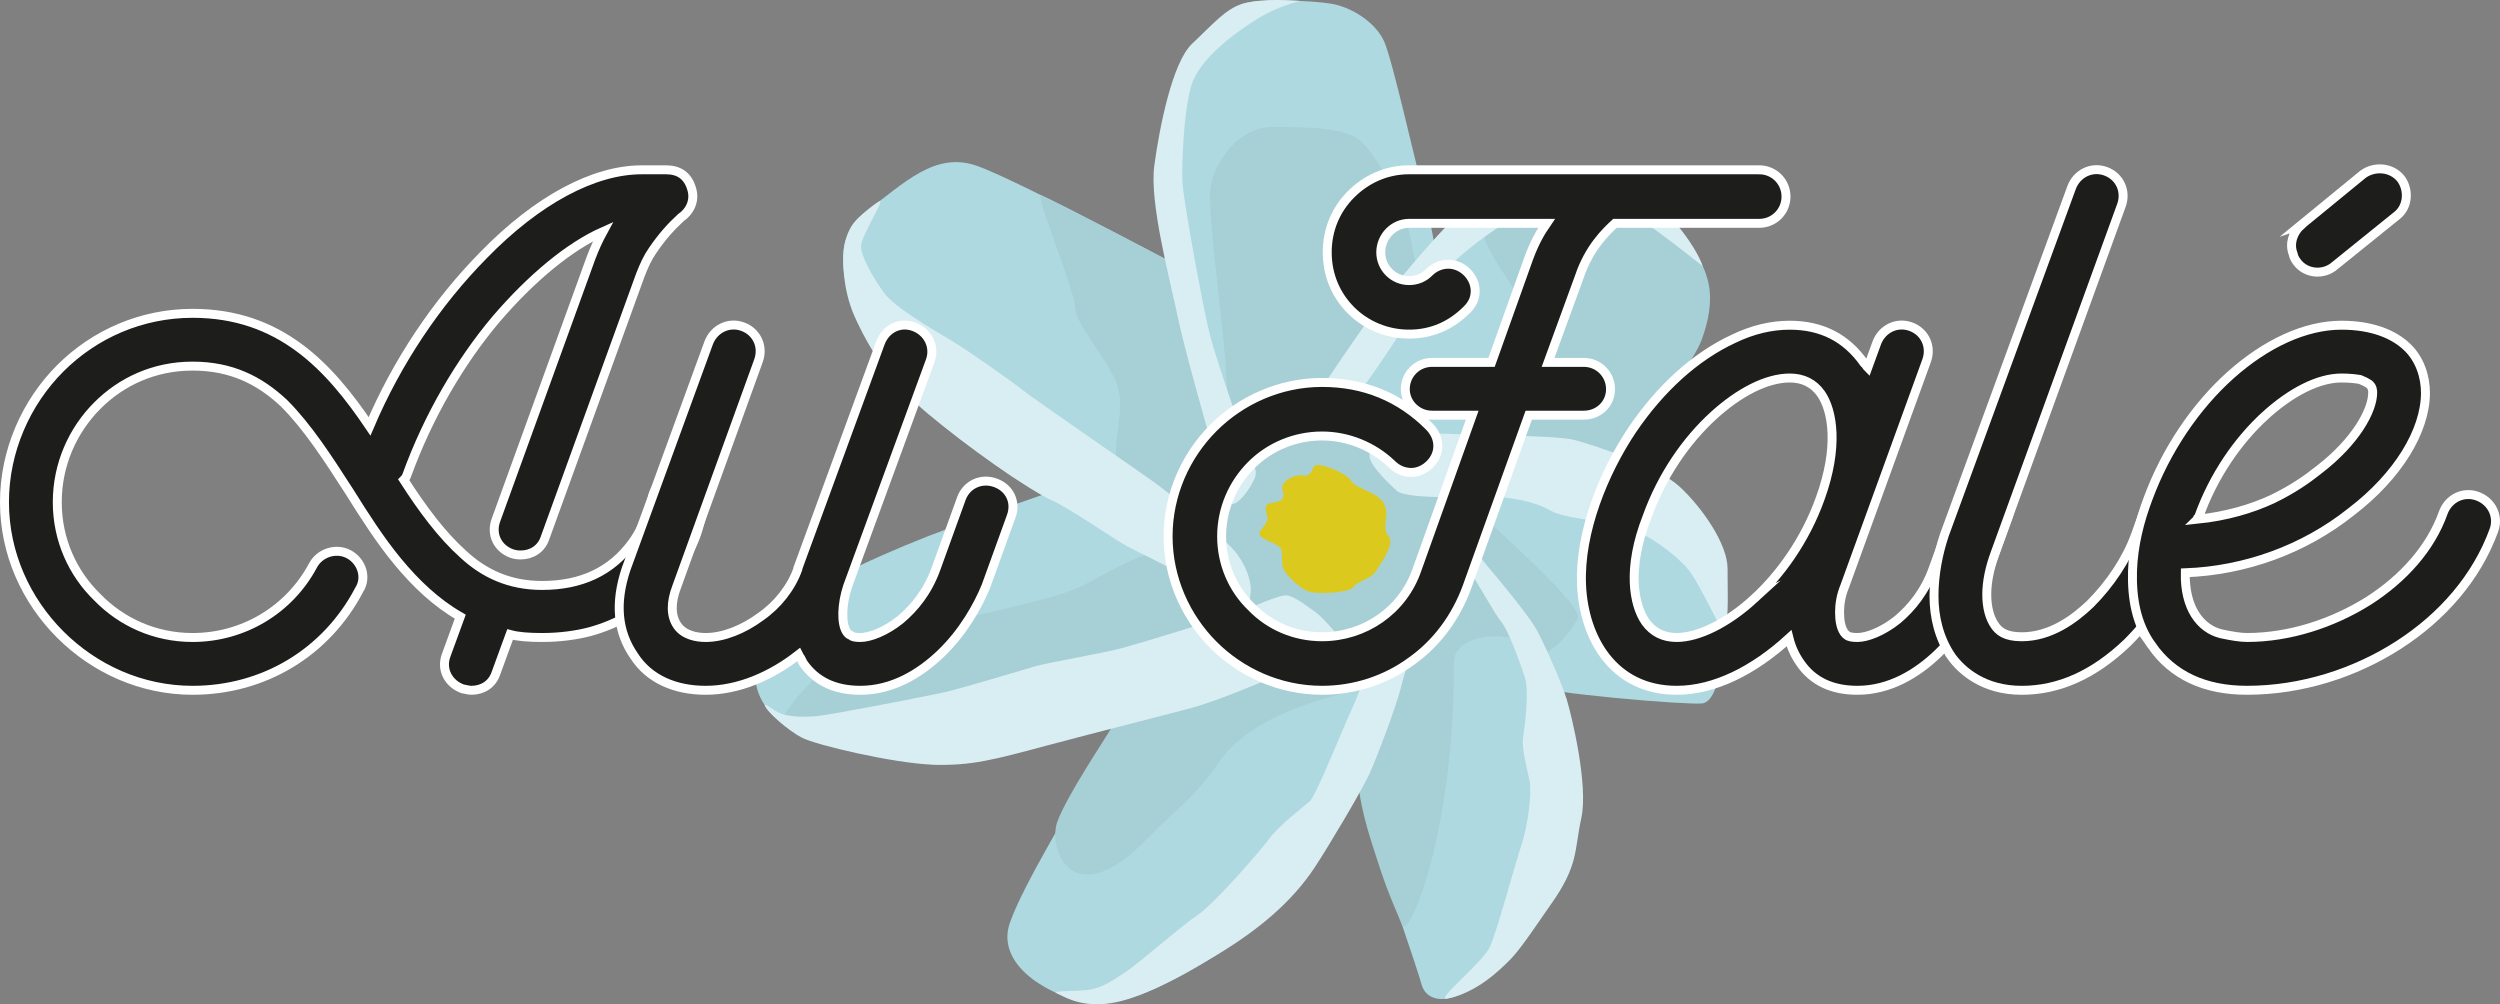
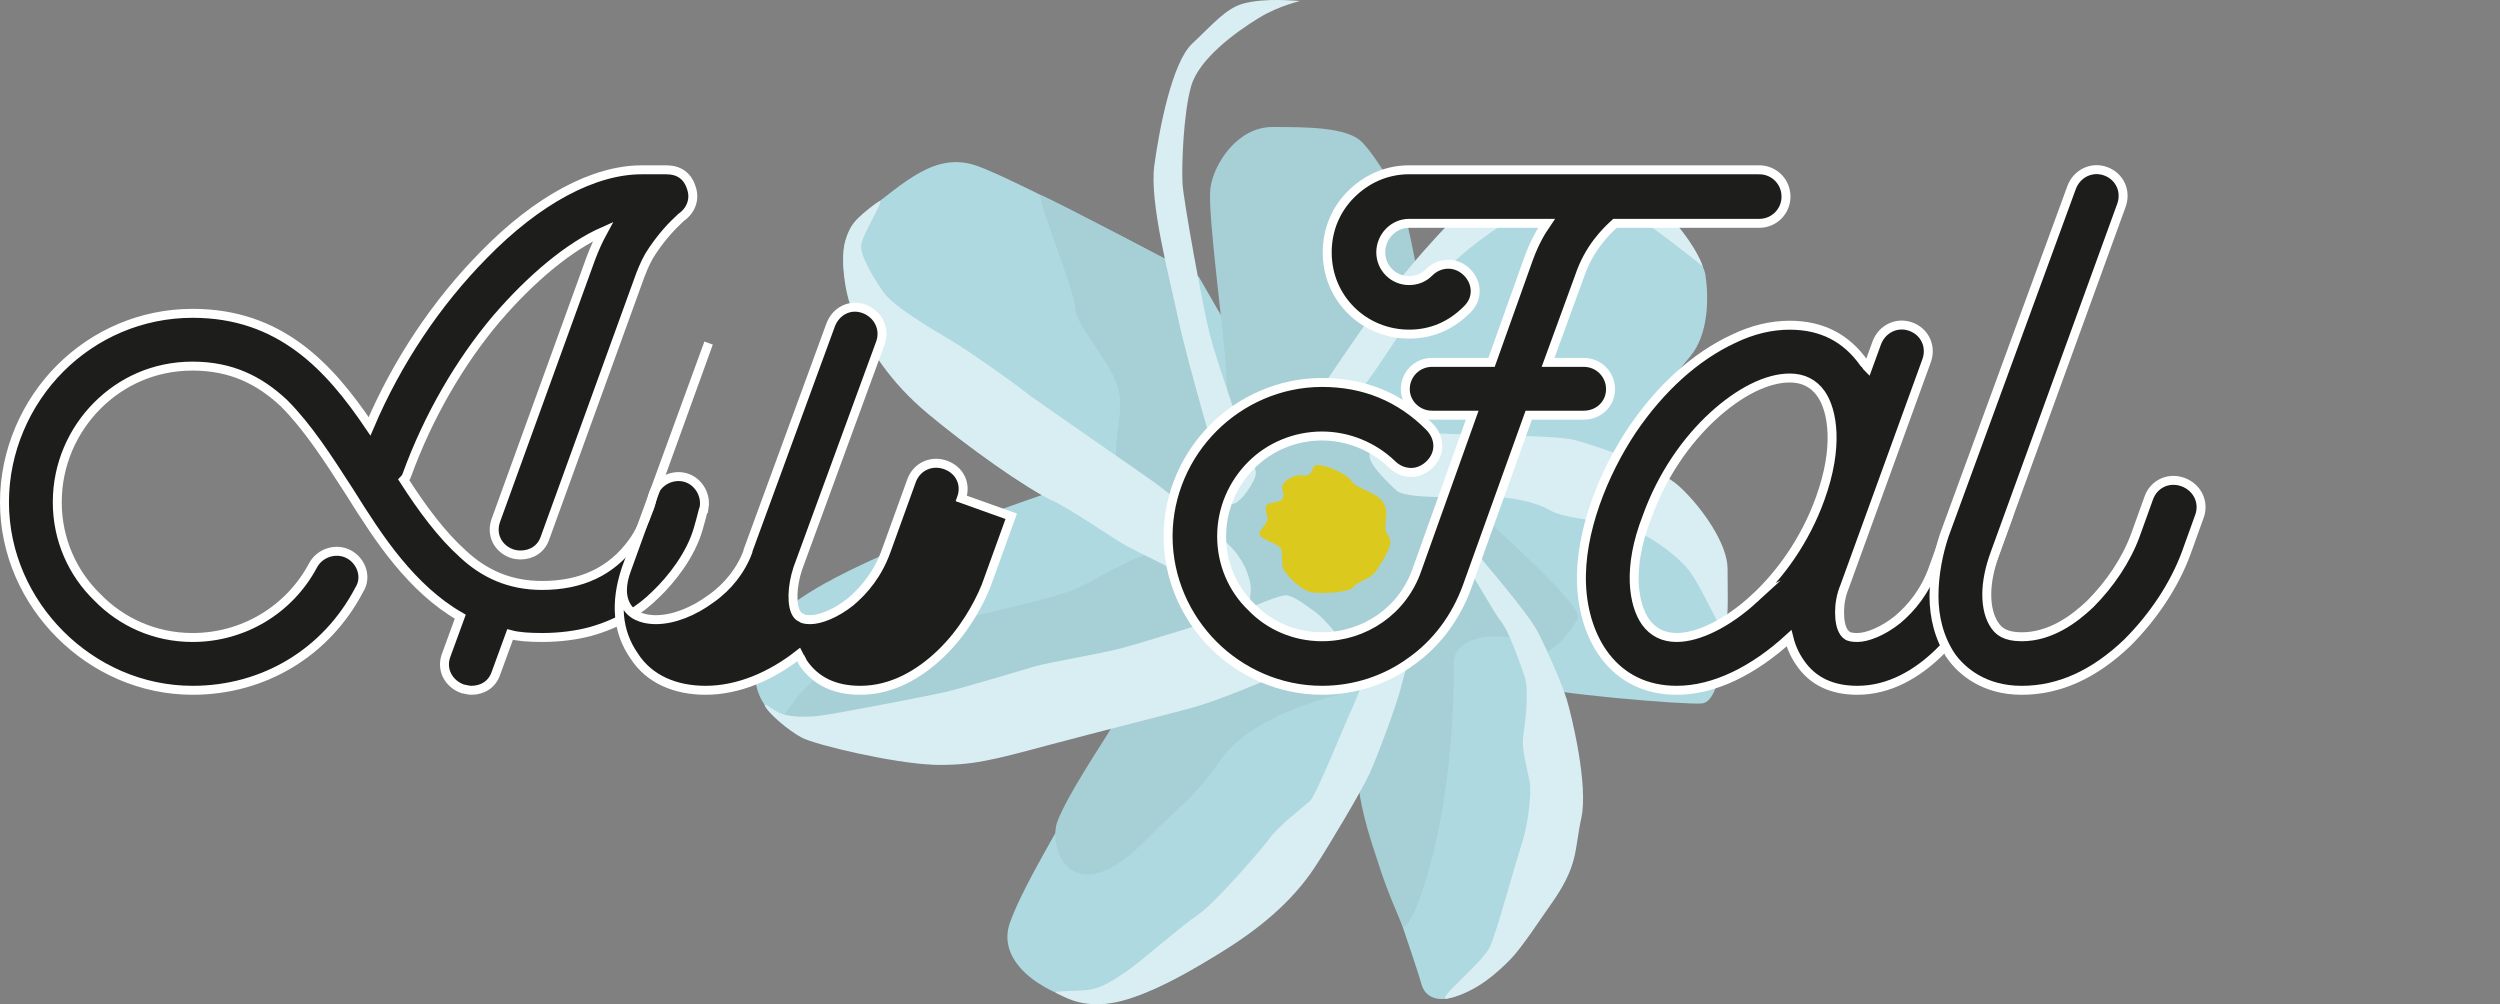
<svg xmlns="http://www.w3.org/2000/svg" id="Fleur_tige_bleue_2" data-name="Fleur tige bleue 2" viewBox="0 0 2792.8 1121.83">
  <rect x="0" y="0" width="2792.8" height="1121.83" fill="#808080" stroke="none" />
  <defs>
    <style>
      .cls-1 {
        fill: #1d1d1b;
        stroke: #fff;
        stroke-miterlimit: 10;
        stroke-width: 10px;
      }

      .cls-2 {
        fill: #afd9e0;
      }

      .cls-2, .cls-3, .cls-4, .cls-5 {
        stroke-width: 0px;
      }

      .cls-3 {
        fill: #d9eef3;
      }

      .cls-4 {
        fill: #dcc91d;
      }

      .cls-5 {
        fill: #a7cfd6;
      }
    </style>
  </defs>
  <g>
-     <path class="cls-2" d="M1367.53,558.89c-3.8-15.2-47.49-182.38-53.19-212.78-5.7-30.4-26.6-113.99-24.7-148.18,1.9-34.2,17.1-98.79,30.4-123.49,13.3-24.7,51.29-64.59,68.39-70.29,17.1-5.7,75.99-3.8,98.79,0,22.8,3.8,49.39,20.9,58.89,41.8,9.5,20.9,34.2,132.99,43.7,167.18,9.5,34.2,20.9,110.19,20.9,110.19l-89.29,275.47-153.88-39.9Z" />
    <path class="cls-2" d="M1451.12,468.56s81.69-115.89,96.89-136.78c15.2-20.9,83.59-102.59,115.89-117.79,32.3-15.2,125.39-28.5,155.78-9.5,30.4,19,81.69,77.89,85.49,102.59,3.8,24.7,3.8,66.49-17.1,91.19-20.9,24.7-74.09,94.99-85.49,108.29-11.4,13.3-286.87,110.19-286.87,110.19l-64.59-148.18Z" />
    <path class="cls-2" d="M1538.51,479.96c24.7,0,178.58,7.6,208.98,11.4,30.4,3.8,112.09,28.5,146.28,75.99,34.2,47.49,38,98.79,34.2,136.78-3.8,38-9.5,79.79-26.6,81.69-17.1,1.9-176.68-11.4-195.68-20.9-19-9.5-188.08-150.08-188.08-150.08l20.9-134.89Z" />
    <path class="cls-2" d="M1637.3,590.15c15.2,17.1,100.69,146.28,115.89,207.08,15.2,60.79,13.3,148.18,0,174.78-13.3,26.6-58.89,98.79-100.69,127.29-41.8,28.5-60.79,15.2-64.59,0-3.8-15.2-45.59-134.89-55.09-167.18-9.5-32.3-36.86-131.09-35.53-169.08,1.33-38,16.53-157.68,16.53-157.68l123.49-15.2Z" />
    <path class="cls-2" d="M1595.5,690.83c-11.4,24.7-58.89,153.88-68.39,176.68-9.5,22.8-70.29,129.19-127.29,170.98-56.99,41.8-141.62,92.67-189.12,81.27-47.49-11.4-97.75-45.17-82.55-88.87,15.2-43.7,72.19-134.89,87.39-165.28,15.2-30.4,75.99-115.89,87.39-134.89,11.4-19,208.98-127.29,208.98-127.29l83.59,87.39Z" />
    <path class="cls-2" d="M1508.11,736.43c-26.6,3.8-197.8,58.04-227.97,66.49-47.49,13.3-193.78,51.29-229.87,51.29s-149.32-24.43-175.68-45.28c-54.17-42.84-23.79-87.71-6.7-116.2,17.1-28.5,104.49-68.39,167.18-93.09,62.69-24.7,241.27-85.49,241.27-85.49l231.77,83.59v138.68Z" />
    <path class="cls-2" d="M1384.63,681.34c-36.1-22.8-222.28-127.29-258.37-151.98-36.1-24.7-117.79-81.69-150.08-138.68-32.3-56.99-53.19-121.59-9.5-153.88,43.7-32.3,77.89-68.39,125.39-51.29,47.49,17.1,246.97,123.49,246.97,123.49l169.08,292.57-123.49,79.79Z" />
    <path class="cls-5" d="M1393.44,541.72c-11.51-32.6-23.01-92.05-23.97-127.52-.96-35.48-21.09-176.42-17.26-204.23,3.84-27.81,30.68-68.08,69.04-68.08s84.38,0,100.68,17.26c16.3,17.26,43.15,60.41,49.86,89.17,6.71,28.76,13.42,66.16,13.42,66.16,0,0-112.18,162.04-95.88,158.21,16.3-3.84,48.9-14.38,63.28-5.75,14.38,8.63,76.71,82.46,98.76,104.51,22.05,22.05,116.98,104.51,111.22,118.89-5.75,14.38-40.27,56.57-54.65,34.52-14.38-22.05-84.01-19.06-83.84,15.49.96,189.88-50.55,310.27-57.77,293.09-15.54-36.98-18.83-44.21-34.04-92.05-25.36-79.76-13.99-108.09-11.13-125.25,2.86-17.16,52.25-122.97,36.13-108.67-16.12,14.3-30.41,60.05-67.59,70.06-37.18,10.01-98.66,31.46-127.25,72.92-28.6,41.46-43.06,47.85-81.5,87.22-83.42,85.45-111.02,9.72-99.58-20.3,11.44-30.03,50.96-88.36,60.97-105.52,10.01-17.16,75.78-12.87,100.09-35.75,24.31-22.88,101.52-99.37,92.94-107.59-8.58-8.22-234.49,117.6-234.49,117.6,0,0-337.44,40.04-326,15.73,11.44-24.31,68.63-84.36,114.39-92.94,45.75-8.58,171.58-35.75,205.9-48.61,34.32-12.87,72.92-44.32,107.24-44.32s-57.19-78.64-55.76-112.96c1.43-34.32,11.44-54.33-2.86-82.93-14.3-28.6-42.89-60.05-42.89-77.21s-45.62-128.01-37.91-124.84c19.5,8.02,158.53,81.65,158.53,81.65l71.95,242.06Z" />
-     <path class="cls-5" d="M1677.21,481.76c16.2-32.4,50.07-85.41,30.92-128.11-19.14-42.7-64.79-88.35-47.12-106.02,17.67-17.67,76.57-51.54,125.16-38.29,48.59,13.25,89.88,47.97,98.71,62.7,8.84,14.73,41.15,39.69,16.06,107.6-15.55,42.08-110.15,142.99-110.15,142.99l-133.77-14.37,20.19-26.51Z" />
    <path class="cls-3" d="M1371.33,557.85c-3.46-11.51-45.59-155.78-55.09-201.38-9.5-45.59-32.42-129.93-26.72-171.73,5.7-41.8,19.97-115.14,42.34-136.04,22.37-20.9,37.29-39.1,56.57-44.56,24.39-6.91,59.26-3.1,63.1-3.13,3.88-.03-20.78,3.95-45.82,19.36-25.04,15.41-66.46,45.27-75.13,76.09-8.67,30.82-10.59,88.61-9.63,107.87.96,19.26,23.12,140.62,30.82,170.48,7.71,29.86,36.6,110.76,39.49,121.36,2.89,10.59,12.52,24.08,11.56,33.71-.96,9.63-25.9,46.56-31.49,27.97Z" />
    <path class="cls-3" d="M1451.12,470.11c15.69-21.45,80.03-120.11,105.77-150.13,25.74-30.03,68.67-84.36,102.49-103.58,24.54-13.95,78.54-35.64,124.29-25.63,45.75,10.01,73.42,41.2,86.35,56.28,26.85,31.32,32.11,50.4,32.11,50.4,0,0-53.56-43.25-72.15-53.26-18.59-10.01-50.04-34.32-88.65-24.31-38.61,10.01-102.95,55.76-127.25,82.93-24.31,27.17-67.2,97.23-84.36,120.11-17.16,22.88-35.75,58.62-54.33,60.05-18.59,1.43-24.27-12.87-24.27-12.87Z" />
    <path class="cls-3" d="M1560.69,548.46c-8.9-7.7-30.69-28.89-30.69-38.81s-2.71-27.98,15.35-31.59c18.05-3.61,18.96,1.94,43.33,5.03,24.37,3.09,147.13,2.19,170.6,8.51,23.47,6.32,92.07,28.89,117.35,52.35,25.27,23.47,53.26,64.09,53.26,91.17s1.26,45.24-1.91,69.02c-1.72,12.9-26.92-50.97-43.65-69.92-16.73-18.96-52.83-44.23-79.01-48.74-26.18-4.51-59.72-7.22-73.64-15.35-13.92-8.12-34.68-12.64-51.83-14.44-17.15-1.81-106.6,3.64-119.15-7.22Z" />
    <path class="cls-3" d="M1639.22,589.61c4.72,13.84,9.93,28.35,21.66,41.89,11.73,13.54,45.99,55.1,55.06,70.85,7.77,13.49,28.89,60.93,34.3,78.99,5.42,18.05,24.37,95.68,16.25,132.69-8.12,37.01-2.61,52.4-34.82,97.49-10.2,14.28-31.97,47.84-44.61,60.48-12.64,12.64-37.17,36.75-70.31,43.54-15.01,3.08,39.61-39.93,47.74-57.99,8.12-18.05,27.98-92.07,35.2-113.73,7.22-21.66,11.73-57.77,9.03-71.31-2.71-13.54-9.03-36.11-7.22-48.74,1.81-12.64,7.22-51.45,1.81-67.7-5.42-16.25-18.05-51.45-26.18-61.38-8.12-9.93-27.08-45.13-36.11-57.77-9.03-12.64-23.47-21.66-18.96-33.4,4.51-11.73,14.65-21.24,17.15-13.91Z" />
    <path class="cls-3" d="M1564.3,683.86c-7.22,1.81-16.25,11.73-20.76,22.57-4.51,10.83-27.08,73.12-33.4,85.75-6.32,12.64-39.72,96.58-46.94,102.9-7.22,6.32-34.3,27.08-44.23,40.62-9.93,13.54-62.28,74.02-81.24,86.66-18.96,12.64-64.99,53.26-78.53,62.28-13.54,9.03-26.18,18.05-40.62,20.76-14.44,2.71-45.91.73-38.12,4.16,7.79,3.43,23.76,14.62,54.45,11.83,30.69-2.79,71.7-22.47,126.29-55.71,44.77-27.26,81.71-57.74,107.42-96.58,16.04-24.24,52.97-86.66,61.24-104.71,8.27-18.05,29.03-73.12,34.45-93.88,5.42-20.76,9.03-34.3,16.25-42.42,7.22-8.12,22.57-21.66,21.66-30.69-.9-9.03-37.91-13.54-37.91-13.54Z" />
    <path class="cls-3" d="M1469.53,683.86c-14.54-10.7-24.73-17.75-32.12-18.8-7.39-1.06-39.05,13.33-53.83,18.8-14.78,5.47-105.54,33.44-128.76,39.77-23.22,6.33-83.91,16.36-99.74,21.11-15.83,4.75-81.27,24.27-99.74,28.5-18.47,4.22-129.82,25.86-144.06,26.91-14.25,1.06-28.5.53-38-2.64-9.5-3.17-22.77-16.07-17.94-7.39,3.64,6.56,24.27,25.33,40.11,33.77,15.83,8.44,102.97,28.74,146.25,30.32,43.27,1.58,68.53-5.52,129.74-21.88,61.21-16.36,133.68-34.37,160.59-41.76,26.91-7.39,73.71-27.09,86.9-32.51,13.19-5.42,38-13.86,45.91-14.92,7.92-1.06,38.52-1.06,44.33-3.69,5.8-2.64-3.73-15.3-11.89-25.86-8.16-10.55-19.74-23.85-27.76-29.75Z" />
    <path class="cls-3" d="M1391.36,692.49c2.05-8.49,5.94-24.8,5.94-34.83s-6.33-29.02-19.53-43.8c-13.19-14.78-69.13-61.21-88.13-74.93-19-13.72-132.98-91.82-146.18-102.38-13.19-10.55-61.74-44.86-81.27-56.46-19.53-11.61-63.33-36.94-74.93-53.3-11.61-16.36-25.86-40.63-25.33-52.24.53-11.61,27.62-53.77,20.36-49.66-6.83,3.86-15.38,11.15-22.76,18.01-7.39,6.86-11.84,14.02-15.54,27.74-3.69,13.72-3.31,51.46,10.55,82.54,16.79,37.64,40.11,73.7,81.27,108.35,41.16,34.65,113.12,85.98,140.37,97.98,17.41,7.67,65.44,40.63,79.16,48.55,13.72,7.92,64.38,31.66,74.93,39.05,10.55,7.39,30.08,14.81,38,21.39,7.92,6.58,20.69,33.92,23.09,23.99Z" />
    <path class="cls-4" d="M1432.65,629.55c-2.69,7.16,18.15,27.75,29.66,31.33,11.51,3.58,46.42.9,50-5.37,3.58-6.27,18.8-8.06,25.06-17.9,6.27-9.85,21.48-30.43,13.43-39.38-8.06-8.95,2.69-24.17-5.37-36.7s-30.43-15.22-35.8-24.17c-5.37-8.95-31.33-18.8-38.49-17.9-7.16.9-3.58,13.43-15.22,11.64-11.64-1.79-25.53,8.06-23.51,15.22,2.03,7.16,3.82,13.43-10.5,15.22-14.32,1.79-4.48,12.53-6.27,19.69-1.79,7.16-13.43,13.43-6.27,18.8,7.16,5.37,22.38,8.95,22.38,15.22s.9,14.32.9,14.32Z" />
  </g>
  <g>
    <path class="cls-1" d="M786.62,566.8c-.83,1.66-2.49,9.97-6.65,24.09-8.31,29.08-29.9,56.48-47.35,73.09-17.44,17.44-40.7,32.39-73.09,41.53-15.78,4.16-34.06,6.64-53.99,6.64-14.12,0-26.58-.82-35.72-3.32l-15.78,43.2c-4.15,12.45-14.95,19.1-27.41,19.1-2.49,0-5.81-.83-9.97-1.66-15.78-5.81-24.09-21.59-18.27-37.37l15.78-43.2c-27.41-15.78-49.84-37.37-69.77-61.46-19.93-24.09-37.38-51.5-53.99-78.08-24.09-37.37-46.51-72.26-73.09-98.85-27.41-25.74-58.97-41.52-102.17-41.52s-79.74,17.43-106.32,44.02c-27.41,27.41-44.85,65.62-44.85,107.98s17.44,79.74,44.85,106.32c26.58,27.41,63.96,44.85,106.32,44.85,56.48,0,107.98-30.73,134.56-80.57,7.48-14.12,25.75-19.93,39.87-12.45,14.12,7.47,20.77,25.75,11.63,39.87-36.55,69.77-106.32,112.13-186.06,112.13-57.31,0-109.64-24.09-147.85-62.29-38.21-38.21-62.3-90.54-62.3-147.85s24.09-111.3,62.3-149.52c38.21-38.21,90.54-61.46,147.85-61.46,49.01,0,87.22,14.95,118.78,38.21,31.56,23.26,56.48,54.82,78.91,88.04,30.73-72.26,74.76-137.88,127.09-191.04,60.64-62.3,123.76-95.53,176.92-95.53h27.41c14.12,0,24.09,6.65,28.24,20.77,4.15,12.45-.83,24.92-11.63,32.39-10.8,9.97-20.77,20.76-31.56,36.54-5.81,8.31-9.97,17.44-14.12,28.25l-106.32,293.21c-4.15,12.46-14.95,19.11-27.41,19.11-4.15,0-7.47-.83-9.97-1.66-15.78-5.81-23.26-21.59-17.44-37.37l106.32-293.22c4.15-10.79,8.31-19.93,13.29-29.07-37.38,16.61-79.74,51.5-119.61,98.01-39.87,47.34-75.59,107.98-99.67,174.43-.83,2.48-2.49,4.15-3.32,4.98,20.77,32.39,42.36,61.46,66.45,83.06,23.26,21.59,51.5,34.89,88.05,34.89,44.02,0,77.25-15.79,100.51-47.35,9.14-12.45,14.12-24.92,17.44-34.05,2.49-5.82,4.15-10.8,4.98-15.79,2.49-15.78,18.27-26.57,34.05-24.09,15.78,2.5,26.58,18.28,24.09,34.06Z" />
-     <path class="cls-1" d="M1129.66,576.77l-28.24,78.07c-9.14,22.43-25.75,51.5-49.84,74.76-24.09,23.26-54.82,41.53-90.54,41.53-28.24,0-49.84-9.97-63.96-30.73l-2.49-4.98c-.83-.83-1.66-2.5-2.49-4.16-30.73,24.09-67.28,39.87-103.83,39.87-34.05,0-63.13-12.45-79.74-38.21-19.11-27.41-21.6-59.81-9.14-97.18l92.2-252.51c5.82-15.78,22.43-24.09,38.21-18.28,15.78,5.81,23.26,22.42,17.44,38.21l-91.37,252.51c-6.65,17.44-6.65,32.39.83,43.2,7.47,10.8,21.6,13.29,31.56,13.29,19.93,0,42.36-9.13,61.47-23.26,19.11-13.29,34.05-32.39,41.53-53.15v-.83l92.2-251.68c5.81-15.78,21.6-24.09,37.38-18.28,15.78,5.81,24.09,22.42,18.27,38.21l-92.2,251.68c-6.65,19.94-7.48,42.36-.83,51.5.83.83,1.66,2.5,4.15,3.33,1.66,1.66,4.98,2.48,10.8,2.48,10.8,0,28.24-6.64,44.85-19.93,15.78-13.29,30.73-31.56,39.87-57.31l28.24-78.08c5.82-15.78,22.43-23.26,38.21-17.43,15.78,5.81,23.26,21.59,17.44,37.37Z" />
+     <path class="cls-1" d="M1129.66,576.77l-28.24,78.07c-9.14,22.43-25.75,51.5-49.84,74.76-24.09,23.26-54.82,41.53-90.54,41.53-28.24,0-49.84-9.97-63.96-30.73l-2.49-4.98c-.83-.83-1.66-2.5-2.49-4.16-30.73,24.09-67.28,39.87-103.83,39.87-34.05,0-63.13-12.45-79.74-38.21-19.11-27.41-21.6-59.81-9.14-97.18l92.2-252.51l-91.37,252.51c-6.65,17.44-6.65,32.39.83,43.2,7.47,10.8,21.6,13.29,31.56,13.29,19.93,0,42.36-9.13,61.47-23.26,19.11-13.29,34.05-32.39,41.53-53.15v-.83l92.2-251.68c5.81-15.78,21.6-24.09,37.38-18.28,15.78,5.81,24.09,22.42,18.27,38.21l-92.2,251.68c-6.65,19.94-7.48,42.36-.83,51.5.83.83,1.66,2.5,4.15,3.33,1.66,1.66,4.98,2.48,10.8,2.48,10.8,0,28.24-6.64,44.85-19.93,15.78-13.29,30.73-31.56,39.87-57.31l28.24-78.08c5.82-15.78,22.43-23.26,38.21-17.43,15.78,5.81,23.26,21.59,17.44,37.37Z" />
    <path class="cls-1" d="M1965.27,189.69c16.61,0,29.9,13.3,29.9,29.91s-13.29,29.9-29.9,29.9h-161.14c-9.97,9.14-29.07,27.41-39.87,59.81l-34.89,95.52h39.87c16.61,0,29.9,13.29,29.9,29.9s-13.29,29.08-29.9,29.08h-61.47l-68.94,191.87c-12.46,34.06-34.05,63.14-62.3,83.06-28.24,20.77-63.13,32.39-99.68,32.39-47.35,0-90.54-19.93-121.27-50.67-30.73-30.73-50.67-73.93-50.67-121.27s19.94-90.54,50.67-121.27c30.73-30.73,73.92-50.67,121.27-50.67s87.22,16.61,119.61,49.01c12.46,12.46,13.29,29.91.83,42.36-5.81,5.81-13.29,9.14-20.76,9.14-8.31,0-15.78-3.33-21.6-9.14-20.77-19.93-49.01-31.56-78.08-31.56-30.73,0-58.97,12.45-78.91,32.39-20.77,20.76-33.23,49.01-33.23,79.74s12.46,58.98,33.23,78.92c19.93,20.76,48.17,33.23,78.91,33.23,47.35,0,90.54-29.08,106.32-75.59l61.47-171.94h-44.85c-16.61,0-29.9-13.3-29.9-29.08,0-16.61,13.29-29.9,29.9-29.9h66.45l41.53-116.29c5.82-15.78,12.46-28.24,19.94-39.04h-153.67c-17.44,0-31.56,14.95-31.56,32.39s14.12,31.56,31.56,31.56c9.14,0,16.61-3.32,22.43-9.14,5.81-5.81,13.29-9.14,21.6-9.14,15.78,0,29.9,14.13,29.9,29.91,0,8.31-3.32,14.95-9.14,20.76-18.27,18.28-39.87,27.41-64.79,27.41s-48.18-9.97-64.79-26.58c-16.61-16.61-26.58-39.04-26.58-64.79s9.97-48.17,26.58-64.79c16.61-16.61,39.04-27.41,64.79-27.41h391.22Z" />
    <path class="cls-1" d="M2243.54,576.77l-28.24,78.07c-9.14,22.43-25.75,51.5-49.84,74.76s-54.82,41.53-90.54,41.53c-28.24,0-49.84-9.97-63.96-30.73-5.81-8.31-9.97-17.44-12.46-27.41-39.04,35.72-83.06,58.14-125.42,58.14-70.6,0-103.83-58.14-106.32-117.94-2.49-58.98,24.92-125.43,56.48-172.77,31.56-46.52,70.6-82.23,113.79-102.17,20.77-9.96,41.53-14.95,62.3-14.95,35.72,0,63.13,14.12,83.06,42.36l2.49,2.5c0,.83.83,1.65,1.66,2.48l9.97-27.4c5.81-15.78,22.43-24.09,38.21-18.28,15.78,5.81,23.26,22.42,17.44,38.21l-91.37,251.68c-4.15,9.97-5.81,19.94-5.81,29.08,0,9.97,1.66,17.44,4.98,22.42.83.83,1.66,2.5,3.32,3.33,1.66,1.66,5.81,2.48,11.63,2.48,10.8,0,28.24-6.64,44.85-19.93,15.78-13.29,30.73-31.56,39.87-57.31l28.24-78.08c5.81-15.78,22.43-24.09,38.21-18.27,15.78,5.81,23.26,22.42,17.44,38.21ZM1959.47,668.97c29.07-26.58,57.31-65.62,73.93-112.14,20.77-57.31,14.12-98.01.83-117.11-8.31-11.63-19.93-17.44-34.89-17.44-25.75,0-56.48,15.78-85.55,42.36-29.9,27.4-57.31,66.45-73.93,112.96-22.43,57.31-14.95,98.01-1.66,117.12,8.31,11.62,19.93,17.43,34.89,17.43,24.09,0,56.48-15.78,86.39-43.18Z" />
    <path class="cls-1" d="M2179.6,732.93c-13.29-19.94-19.11-43.2-19.11-67.28s4.98-48.17,11.63-68.11l142.04-387.89c5.81-15.78,22.43-24.09,38.21-18.28,15.78,5.81,23.26,22.42,17.44,38.21l-141.21,388.74c-5.81,15.78-9.14,31.56-9.14,45.68,0,14.96,3.32,26.58,9.14,34.89,4.15,5.81,10.8,12.46,29.9,12.46,32.39,0,58.97-19.94,76.42-36.55,22.43-22.42,40.7-49.84,50.67-77.25l14.95-41.52c5.81-15.79,22.43-23.27,38.21-17.44,15.78,5.81,24.09,22.42,18.27,38.21l-14.95,41.53c-13.29,35.72-36.55,70.6-65.62,99.68-37.38,35.71-76.42,53.15-117.95,53.15s-66.45-20.76-78.91-38.21Z" />
-     <path class="cls-1" d="M2403.86,721.29c-17.44-24.09-22.43-53.15-21.6-83.06.83-29.07,8.31-57.3,17.44-81.4,19.94-53.99,53.16-102.99,92.2-137.88,39.04-34.88,83.06-55.65,123.76-55.65,34.05,0,58.14,9.97,73.09,24.09s20.77,34.06,20.77,51.5c0,42.36-30.73,93.02-83.06,132.9-53.16,42.35-118.78,65.62-185.23,68.1-.83,39.05,16.61,62.3,39.87,68.11,11.63,2.5,21.6,4.15,29.07,4.15,47.35,0,95.52-15.78,135.39-40.7,39.04-24.92,69.77-58.97,83.89-98.83,5.81-15.79,22.43-24.1,38.21-18.28,15.78,5.81,24.09,22.42,18.27,38.21-19.1,52.33-57.31,96.35-106.32,127.91-49.01,31.57-108.81,50.67-169.45,50.67-47.34,0-83.06-16.61-106.32-49.84ZM2530.11,464.64c-29.9,27.4-57.31,66.45-73.93,112.96l-.83.83q0,.83-.83,1.66c32.39-3.33,60.63-11.63,83.89-22.43,22.43-10.79,39.04-22.42,51.5-32.39,42.36-32.39,60.64-67.27,60.64-86.38,0-2.5,0-6.64-4.15-9.97-2.49-1.66-5.81-3.33-9.97-4.98-4.98-.83-11.63-1.66-20.77-1.66-25.75,0-56.48,15.78-85.55,42.36ZM2570.81,251.17l68.94-56.48c12.46-9.14,31.56-8.31,42.36,4.98,9.14,12.46,8.31,31.56-4.98,41.53l-68.94,55.65c-12.46,10.8-31.56,9.14-41.53-3.32-2.49-3.33-4.15-5.82-4.98-9.97-4.15-10.8-.83-23.26,9.14-32.39Z" />
  </g>
</svg>